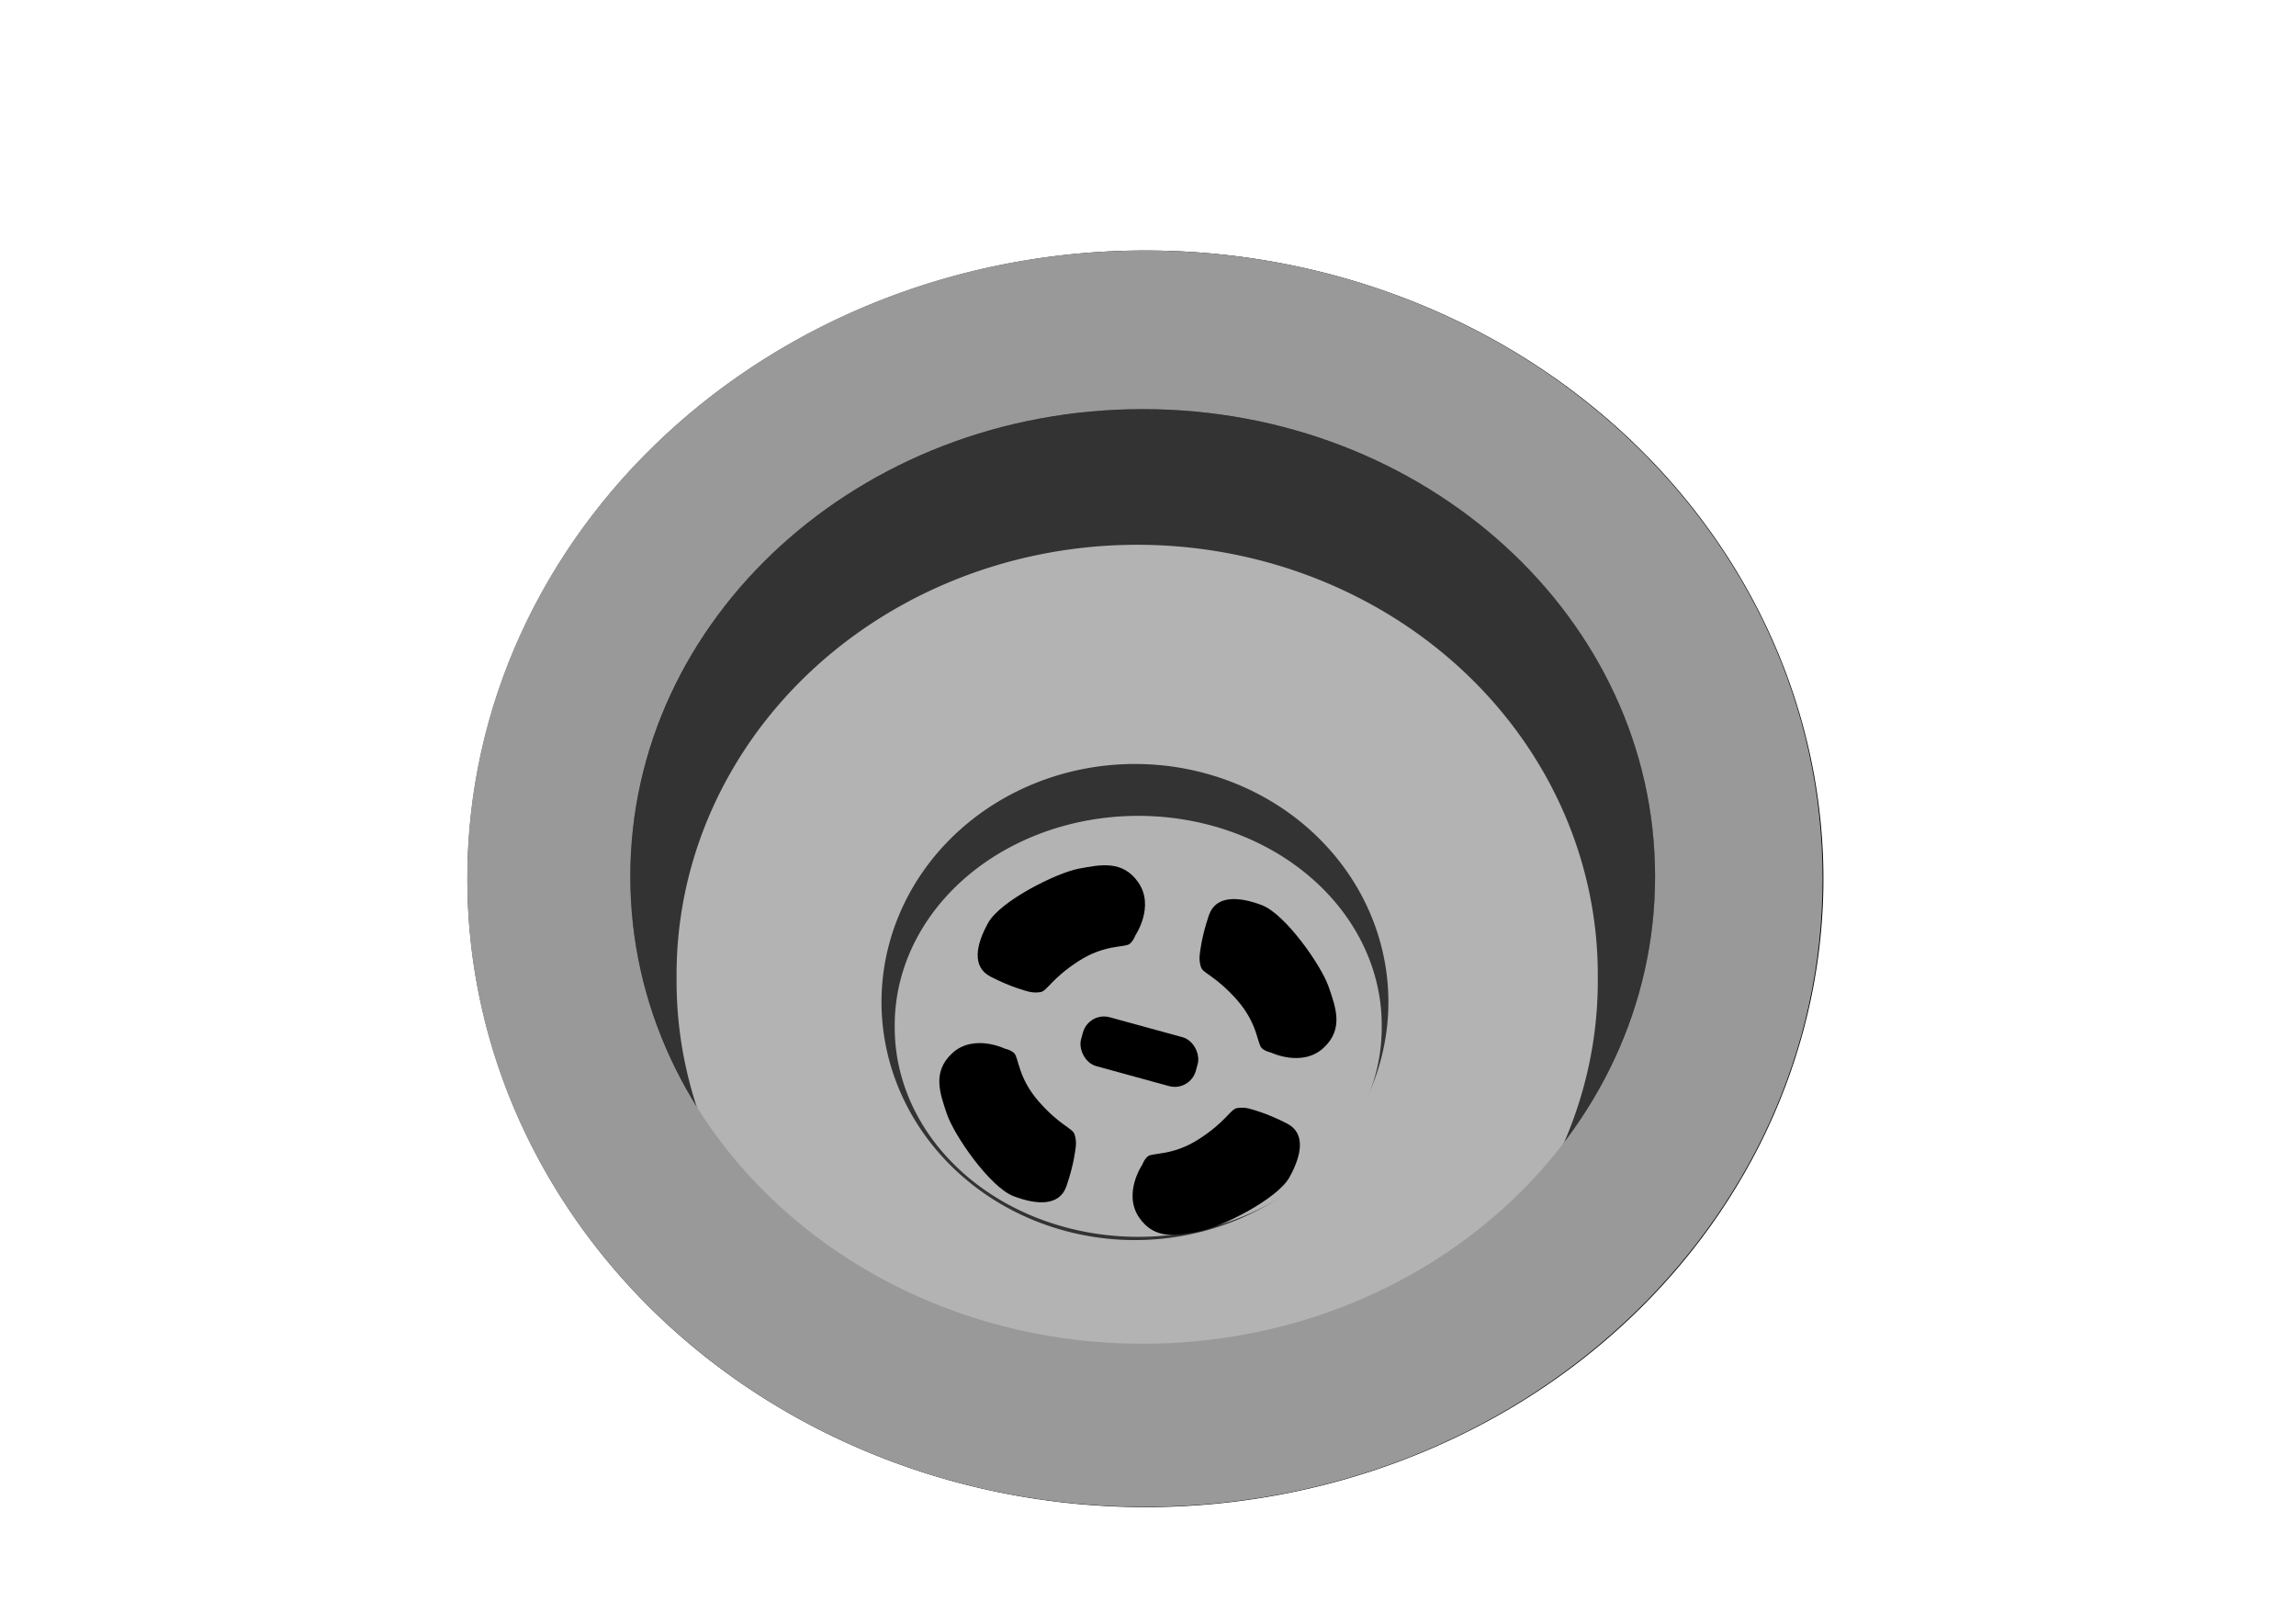
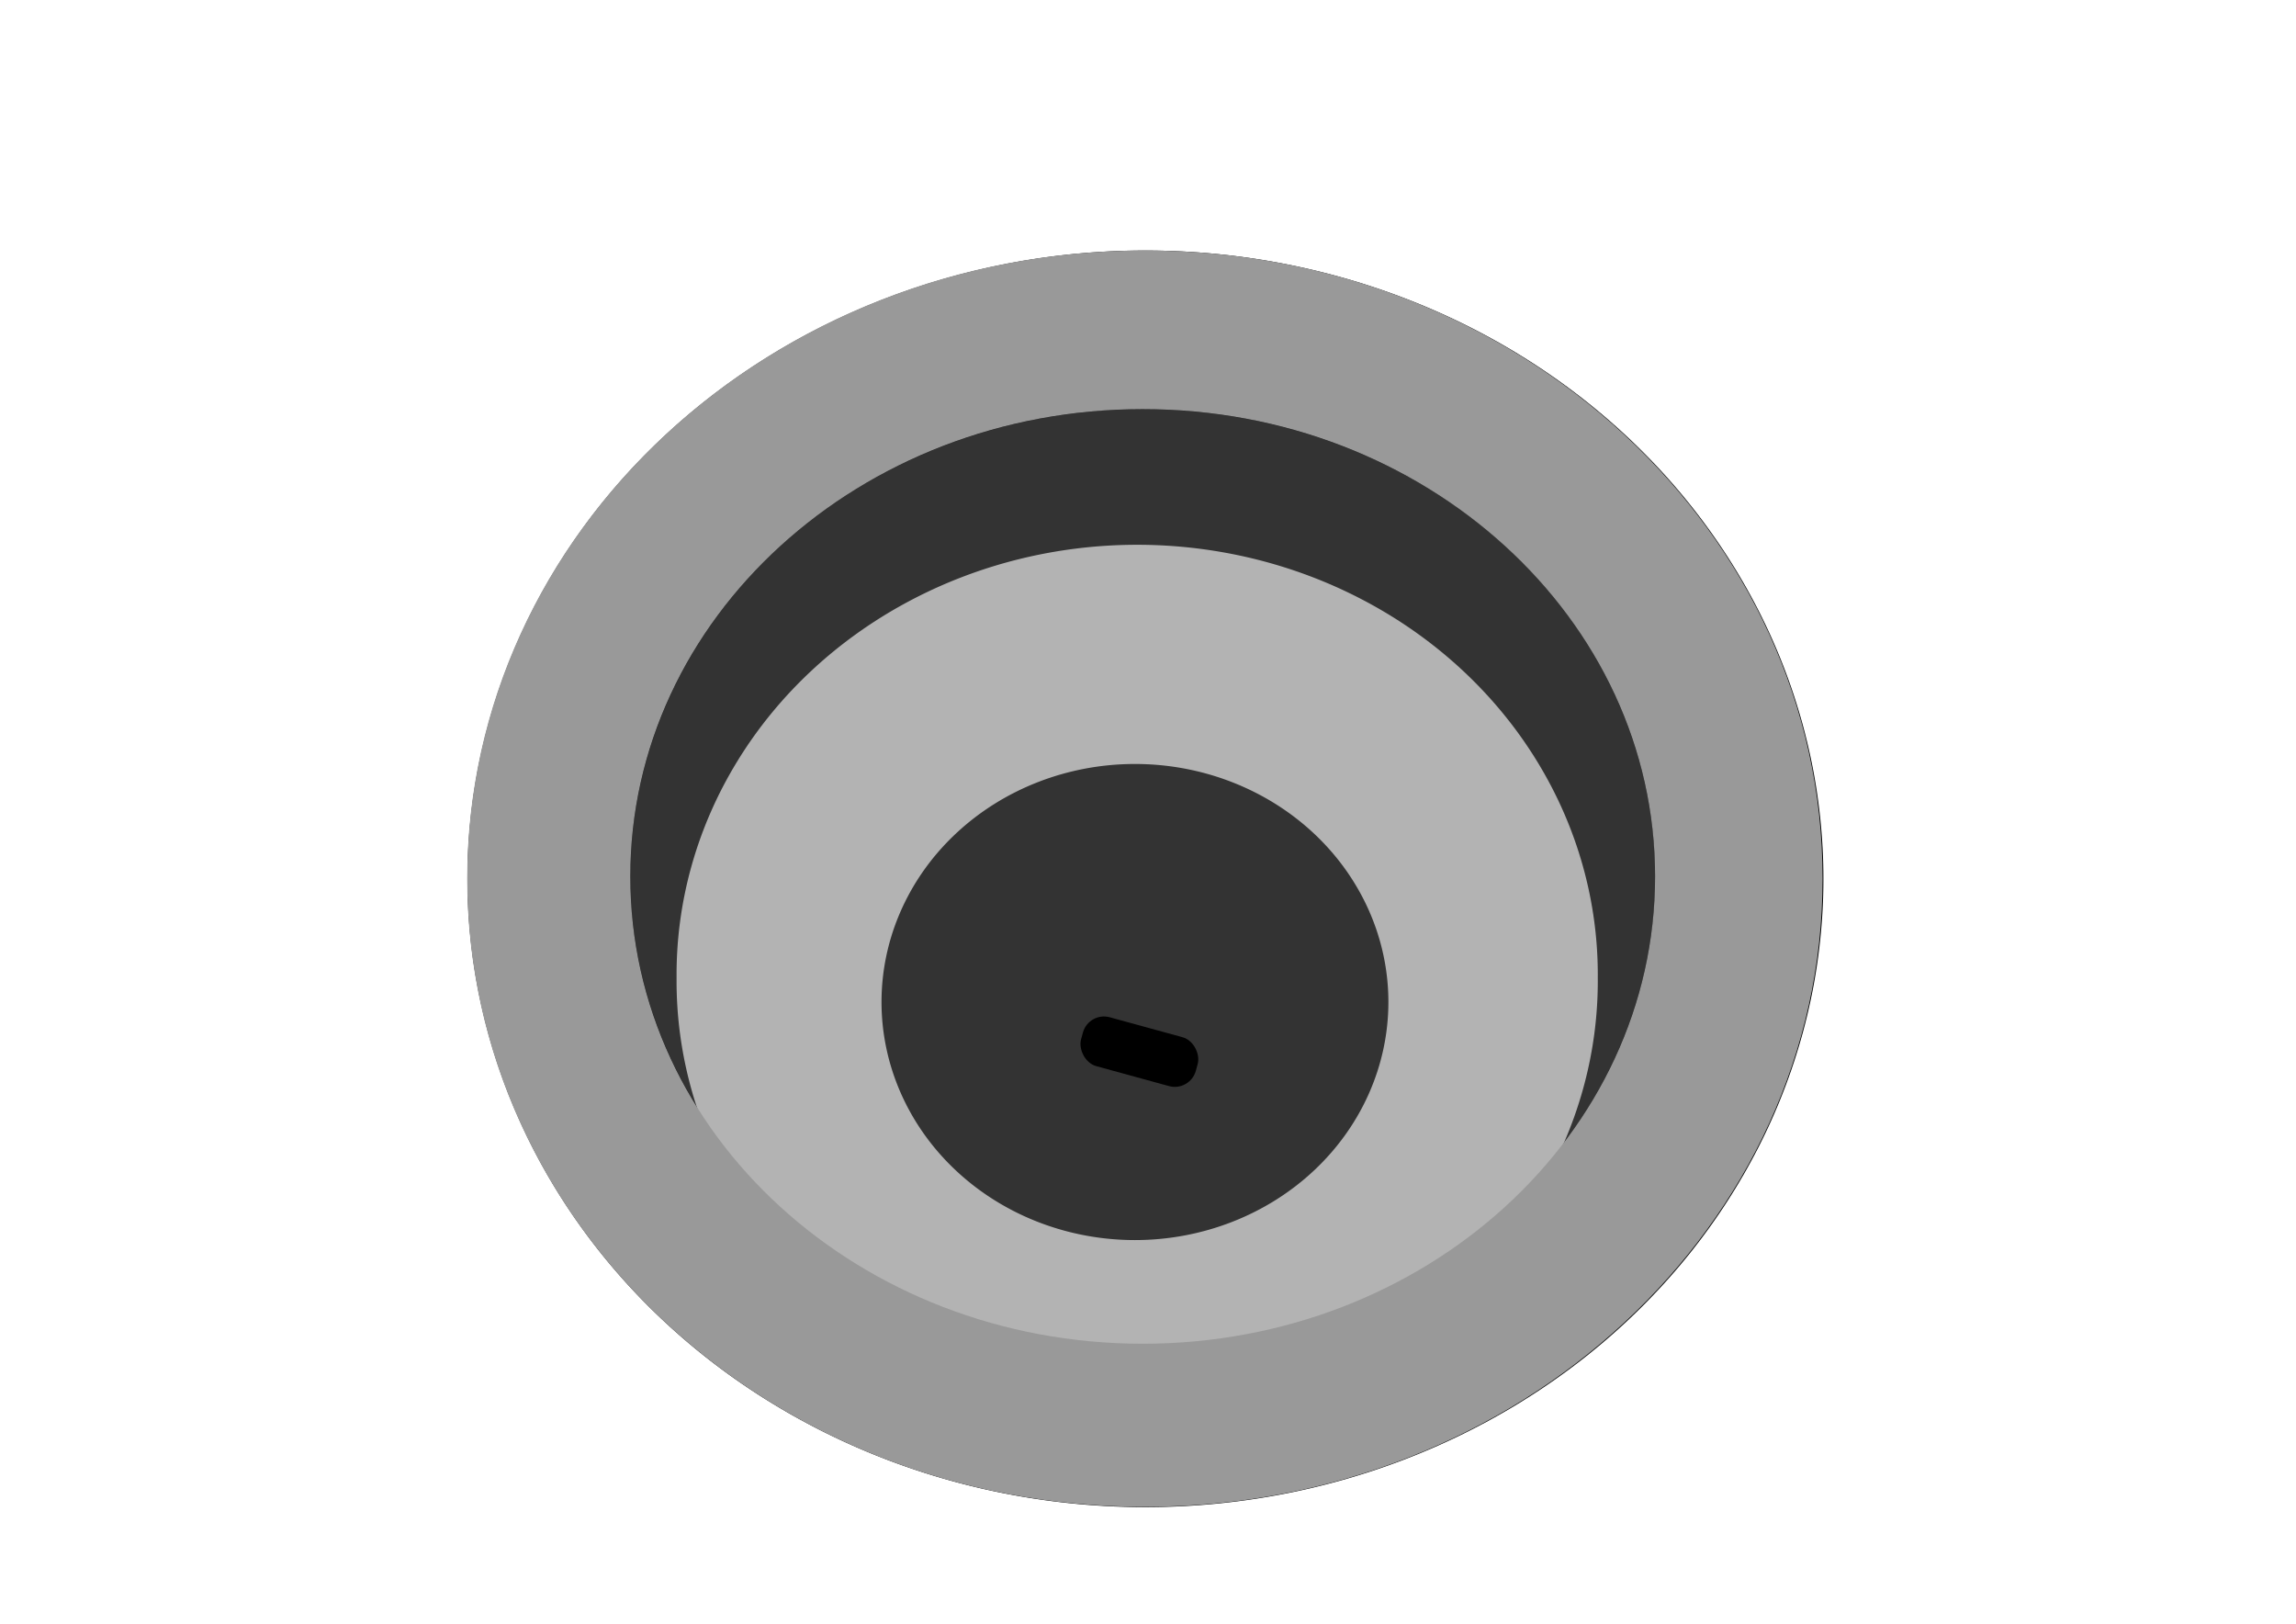
<svg xmlns="http://www.w3.org/2000/svg" viewBox="0 0 1052.4 744.09">
  <defs>
    <filter id="a">
      <feGaussianBlur stdDeviation="8.249" />
    </filter>
  </defs>
  <path d="M799.03 438.02a274.76 274.76 0 11-549.52 0 274.76 274.76 0 11549.52 0z" transform="matrix(1.131 0 0 1.048 -67.92 -56.29)" filter="url(#a)" />
  <path d="M758.658 401.648a234.87 214.144 0 11-469.74 0 234.87 214.144 0 11469.74 0z" fill="#333" />
-   <path d="M732.363 448.14a211.128 196.991 0 11-422.244 0 211.128 196.991 0 11422.244 0z" fill="#b3b3b3" />
+   <path d="M732.363 448.14a211.128 196.991 0 11-422.244 0 211.128 196.991 0 11422.244 0" fill="#b3b3b3" />
  <path d="M636.387 459.216a116.166 109.094 0 11-232.332 0 116.166 109.094 0 11232.332 0z" fill="#333" />
-   <path d="M633.34 470.362a111.619 95.966 0 11-223.235 0 111.619 95.966 0 11223.235 0z" fill="#b3b3b3" />
  <rect transform="rotate(15.331)" rx="10" ry="10" height="23.234" width="54.548" y="315.12" x="603.82" />
-   <path d="M452.94 422.92c5.628-10.092 31.391-22.941 41.598-24.834 9.978-1.85 20.105-3.99 27.247 6.367 7.62 11.048-1.429 24.307-1.429 24.307s-.867 2.493-2.589 3.818c-2.321 1.786-11.339.09-23.482 7.946s-14.336 13.574-17.232 14.107c-3.393.625-6.16-.357-6.16-.357s-7.304-1.737-16.947-6.737c-8.53-4.423-6.634-14.526-1.006-24.617zM464.57 548.19c-10.793-4.126-27.195-27.786-30.529-37.618-3.259-9.611-6.825-19.327 2.404-27.878 9.844-9.121 24.262-2.063 24.262-2.063s2.592.502 4.149 2.016c2.1 2.043 1.71 11.21 11.224 22.104 9.513 10.894 15.485 12.247 16.427 15.037 1.104 3.269.528 6.149.528 6.149s-.675 7.477-4.244 17.736c-3.158 9.076-13.427 8.644-24.22 4.517zM591.02 539.56c-5.628 10.092-31.391 22.941-41.598 24.834-9.978 1.85-20.105 3.99-27.247-6.367-7.62-11.048 1.429-24.307 1.429-24.307s.867-2.493 2.589-3.818c2.321-1.786 11.339-.09 23.482-7.946s14.336-13.574 17.232-14.107c3.393-.625 6.16.357 6.16.357s7.304 1.737 16.947 6.737c8.53 4.423 6.634 14.526 1.006 24.617zM578.33 414.79c10.811 4.08 27.315 27.669 30.691 37.486 3.3 9.597 6.908 19.298-2.284 27.888-9.805 9.163-24.253 2.168-24.253 2.168s-2.594-.49-4.157-1.999c-2.109-2.033-1.76-11.202-11.32-22.055s-15.536-12.18-16.491-14.966c-1.118-3.264-.555-6.146-.555-6.146s.643-7.48 4.168-17.754c3.118-9.09 13.39-8.701 24.2-4.622z" />
  <g>
    <path d="M524.78 114.78c-171.55 0-310.62 128.88-310.62 287.88s139.07 287.91 310.62 287.91S835.4 561.66 835.4 402.66 696.33 114.78 524.78 114.78zm-1.03 72.72c129.71 0 234.88 95.883 234.88 214.16 0 118.27-105.17 214.16-234.88 214.16s-234.84-95.883-234.84-214.16S394.04 187.5 523.75 187.5z" fill="#999" />
  </g>
</svg>